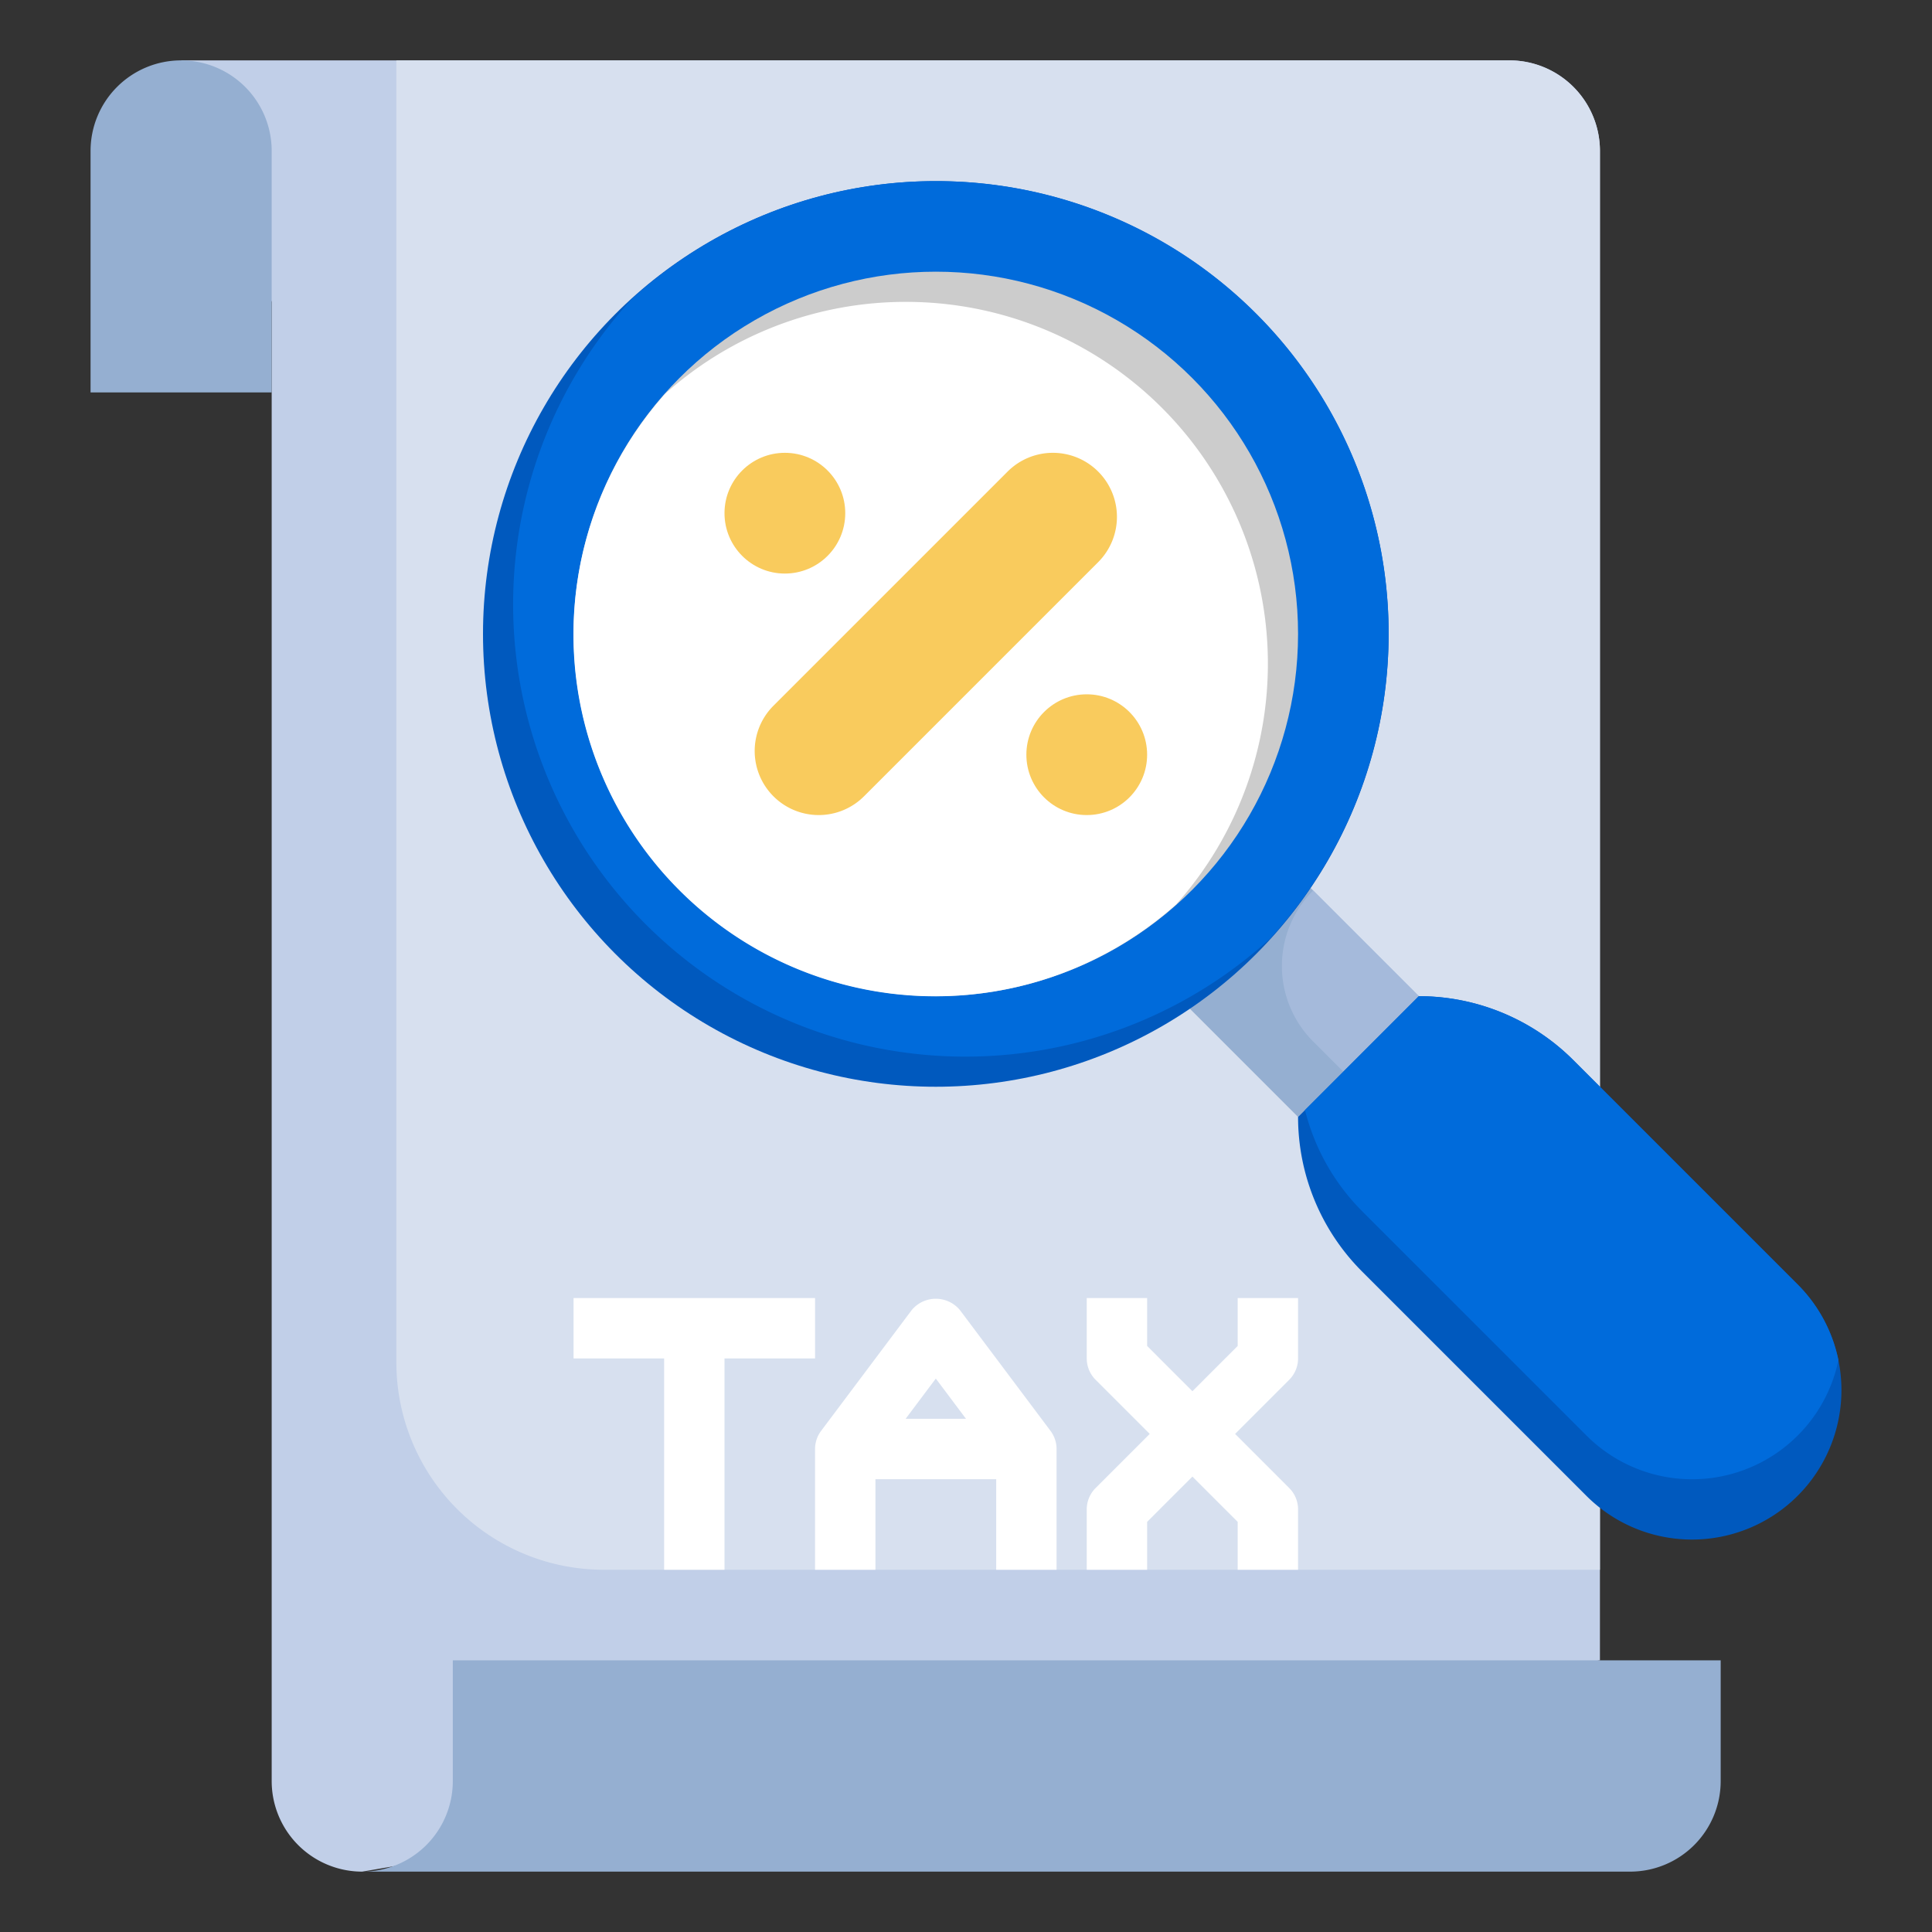
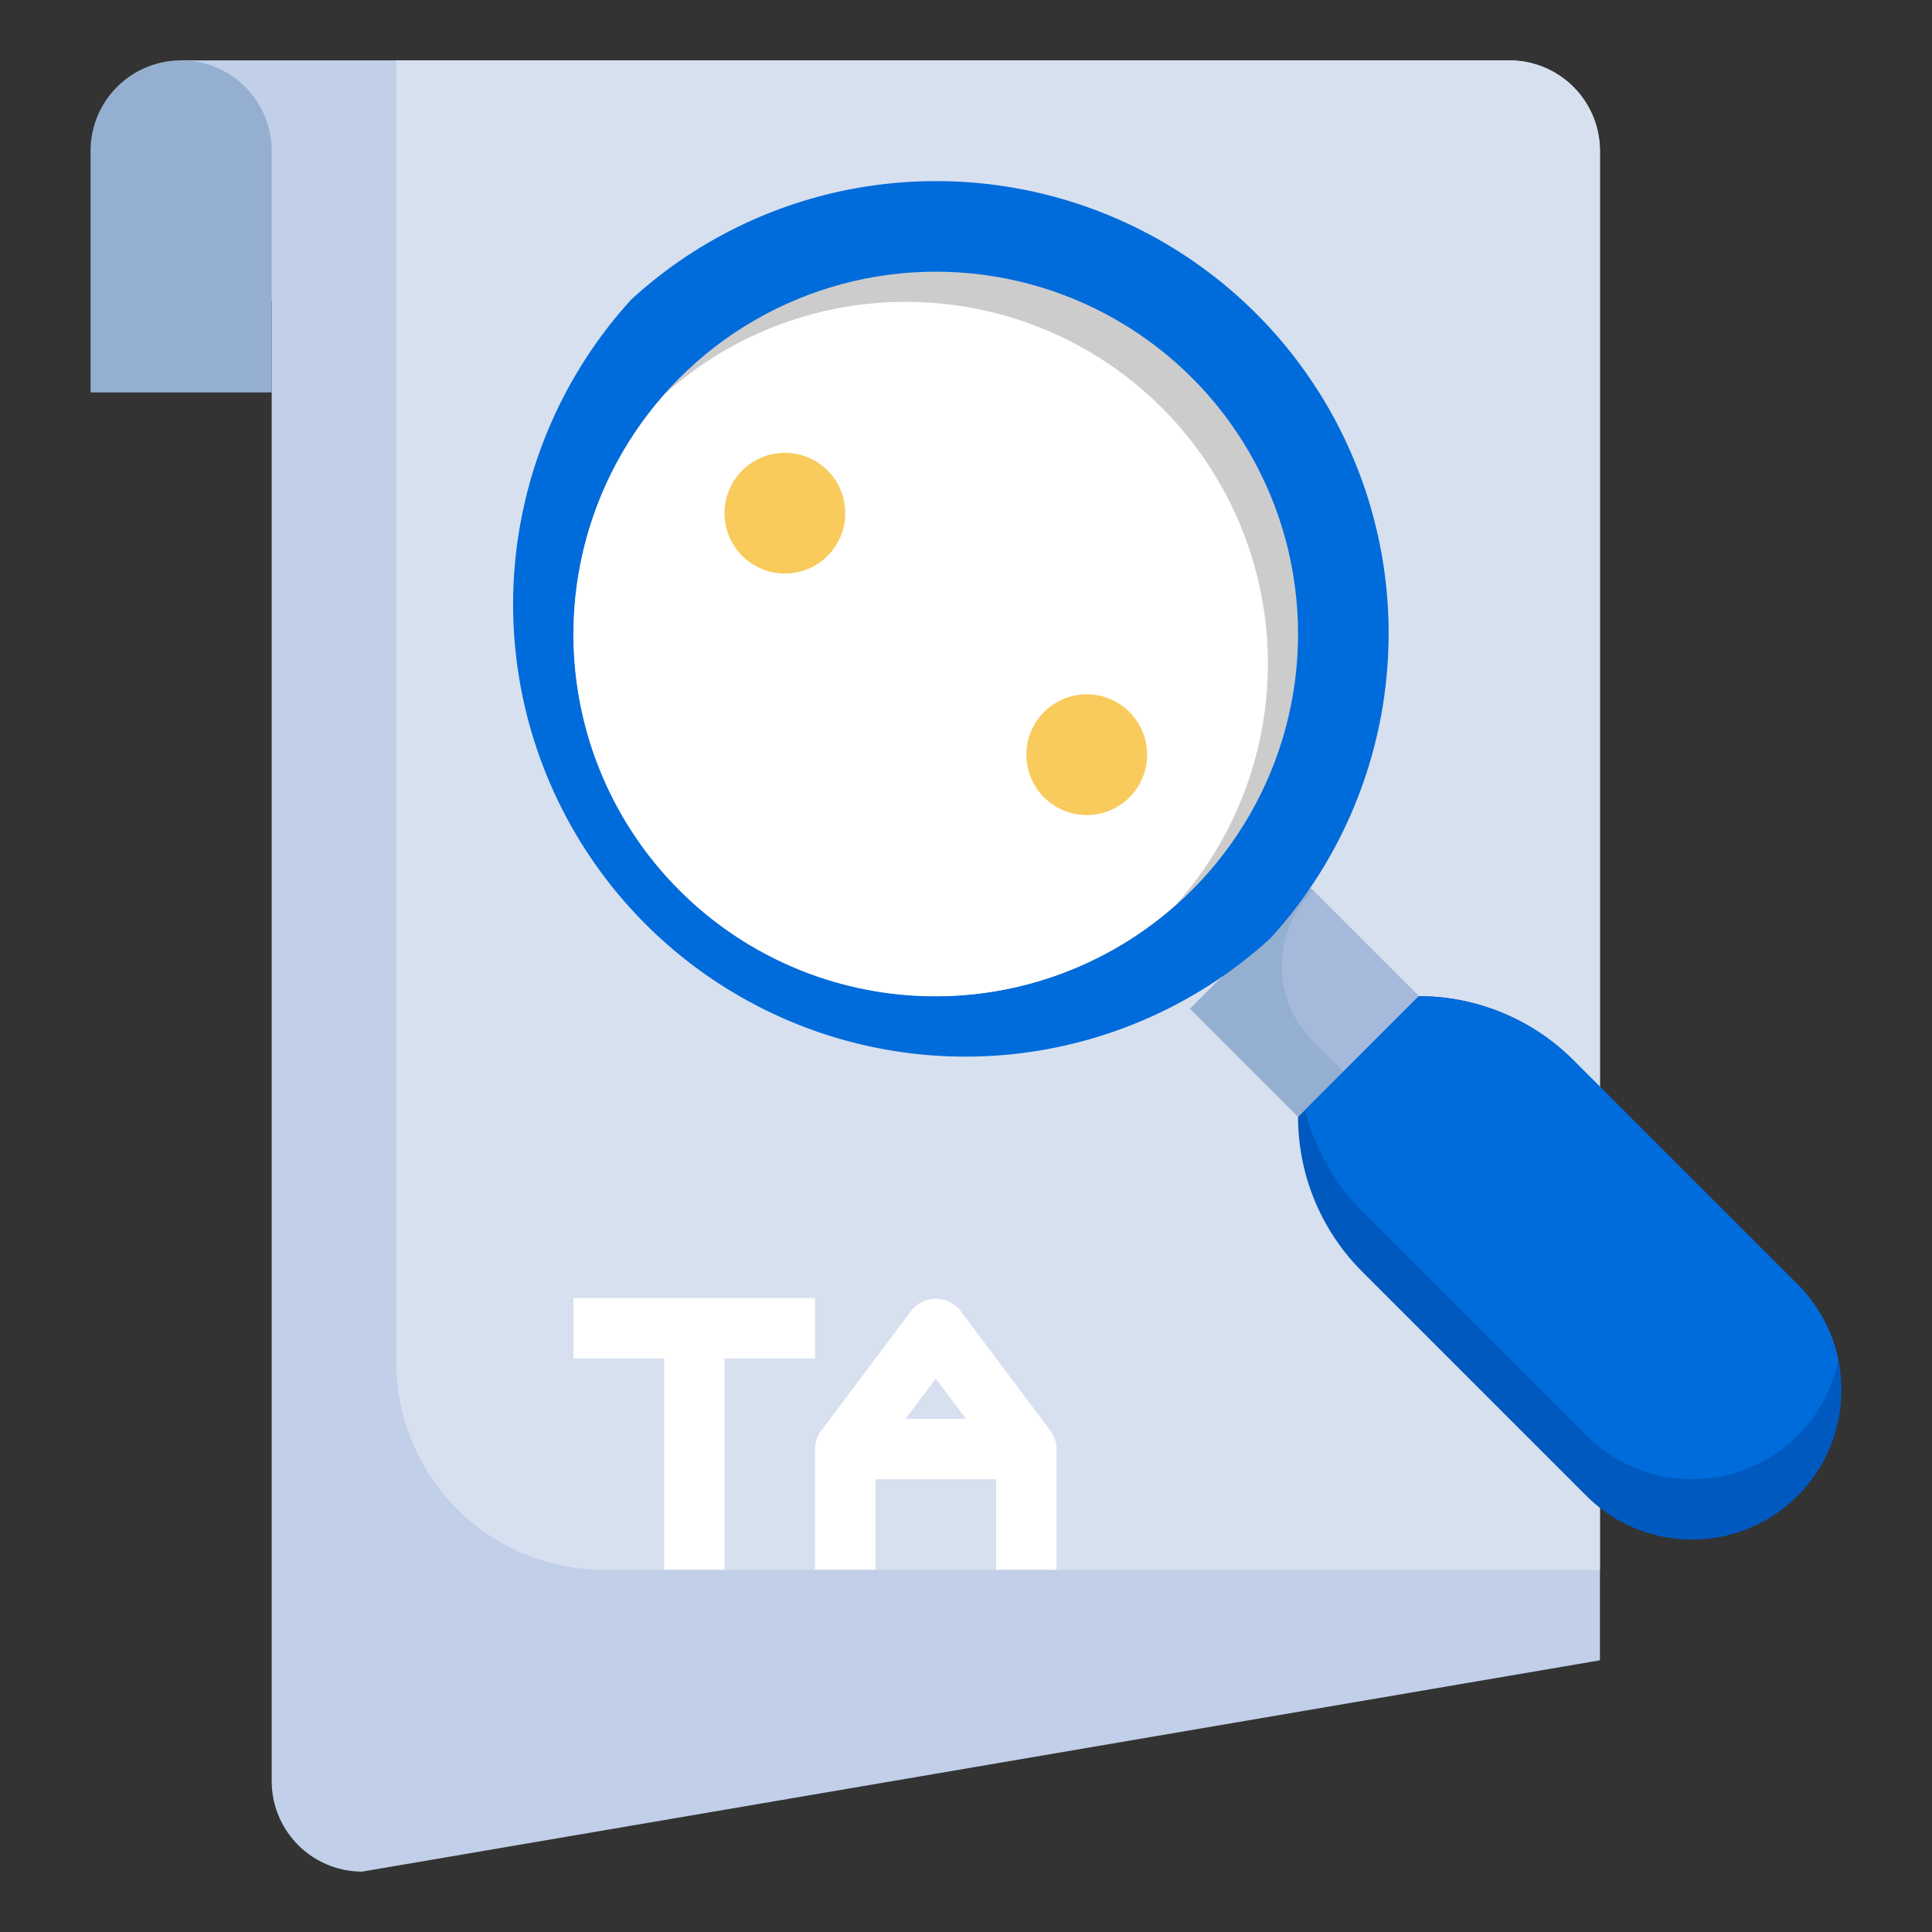
<svg xmlns="http://www.w3.org/2000/svg" id="Layer_3" height="70" viewBox="0 0 64 64" width="70" data-name="Layer 3">
  <rect x="0" y="0" width="64" height="64" fill="#333333" stroke="none" />
  <path d="m53 55v-50a3 3 0 0 0 -3-3h-44l3 8v49a3 3 0 0 0 3 3z" fill="#c1cfe8" />
  <path d="m50 2h-36.87v43.13a6.87 6.87 0 0 0 6.87 6.87h33v-47a3 3 0 0 0 -3-3z" fill="#d7e0ef" />
  <path d="m9 5a3 3 0 0 0 -3-3 3 3 0 0 0 -3 3v8h6z" fill="#95afd1" />
-   <path d="m12 62a3 3 0 0 0 3-3v-4h42v4a3 3 0 0 1 -3 3z" fill="#95afd1" />
  <path d="m43.417 29.417 3.583 3.583-4 4-3.583-3.583" fill="#95afd1" />
  <path d="m43.5 34.5 1 1 2.5-2.5-3.5-3.5a3.535 3.535 0 0 0 0 5z" fill="#a5badb" />
-   <circle cx="31" cy="21" fill="#0059be" r="15" />
  <path d="m31 6a14.926 14.926 0 0 0 -10.083 3.917 14.982 14.982 0 0 0 21.166 21.166 14.982 14.982 0 0 0 -11.083-25.083z" fill="#006bdb" />
  <circle cx="31" cy="21" fill="#ccc" r="12" />
  <g fill="#fff">
    <path d="m30 10a11.936 11.936 0 0 0 -7.961 3.039 11.985 11.985 0 0 0 16.922 16.922 11.985 11.985 0 0 0 -8.961-19.961z" />
    <path d="m27 45v-2h-8v2h3v7h2v-7z" />
    <path d="m31.8 43.4a1.037 1.037 0 0 0 -1.6 0l-3 4a1 1 0 0 0 -.2.6v4h2v-3h4v3h2v-4a1 1 0 0 0 -.2-.6zm-.8 2.267 1 1.333h-2z" />
-     <path d="m43 45v-2h-2v1.586l-1.5 1.5-1.5-1.5v-1.586h-2v2a1 1 0 0 0 .293.707l1.793 1.793-1.793 1.793a1 1 0 0 0 -.293.707v2h2v-1.586l1.5-1.5 1.5 1.5v1.586h2v-2a1 1 0 0 0 -.293-.707l-1.793-1.793 1.793-1.793a1 1 0 0 0 .293-.707z" />
  </g>
-   <path d="m25 24.879a2.122 2.122 0 0 0 2.121 2.121 2.12 2.12 0 0 0 1.5-.621l7.758-7.758a2.12 2.12 0 0 0 .621-1.5 2.122 2.122 0 0 0 -2.121-2.121 2.12 2.12 0 0 0 -1.5.621l-7.758 7.758a2.12 2.12 0 0 0 -.621 1.5z" fill="#f9cb5d" />
  <circle cx="36" cy="25" fill="#f9cb5d" r="2" />
  <circle cx="26" cy="17" fill="#f9cb5d" r="2" />
  <path d="m59.55 42.55-7.429-7.429a7.242 7.242 0 0 0 -5.121-2.121l-4 4a7.242 7.242 0 0 0 2.121 5.121l7.429 7.429a4.948 4.948 0 0 0 3.5 1.45 4.95 4.95 0 0 0 4.95-4.95 4.948 4.948 0 0 0 -1.45-3.5z" fill="#0059be" />
  <path d="m52.121 35.121a7.242 7.242 0 0 0 -5.121-2.121l-3.771 3.771a7.23 7.23 0 0 0 1.892 3.35l7.429 7.429a4.95 4.95 0 0 0 8.35-2.494 4.948 4.948 0 0 0 -1.35-2.506z" fill="#006bdb" />
</svg>